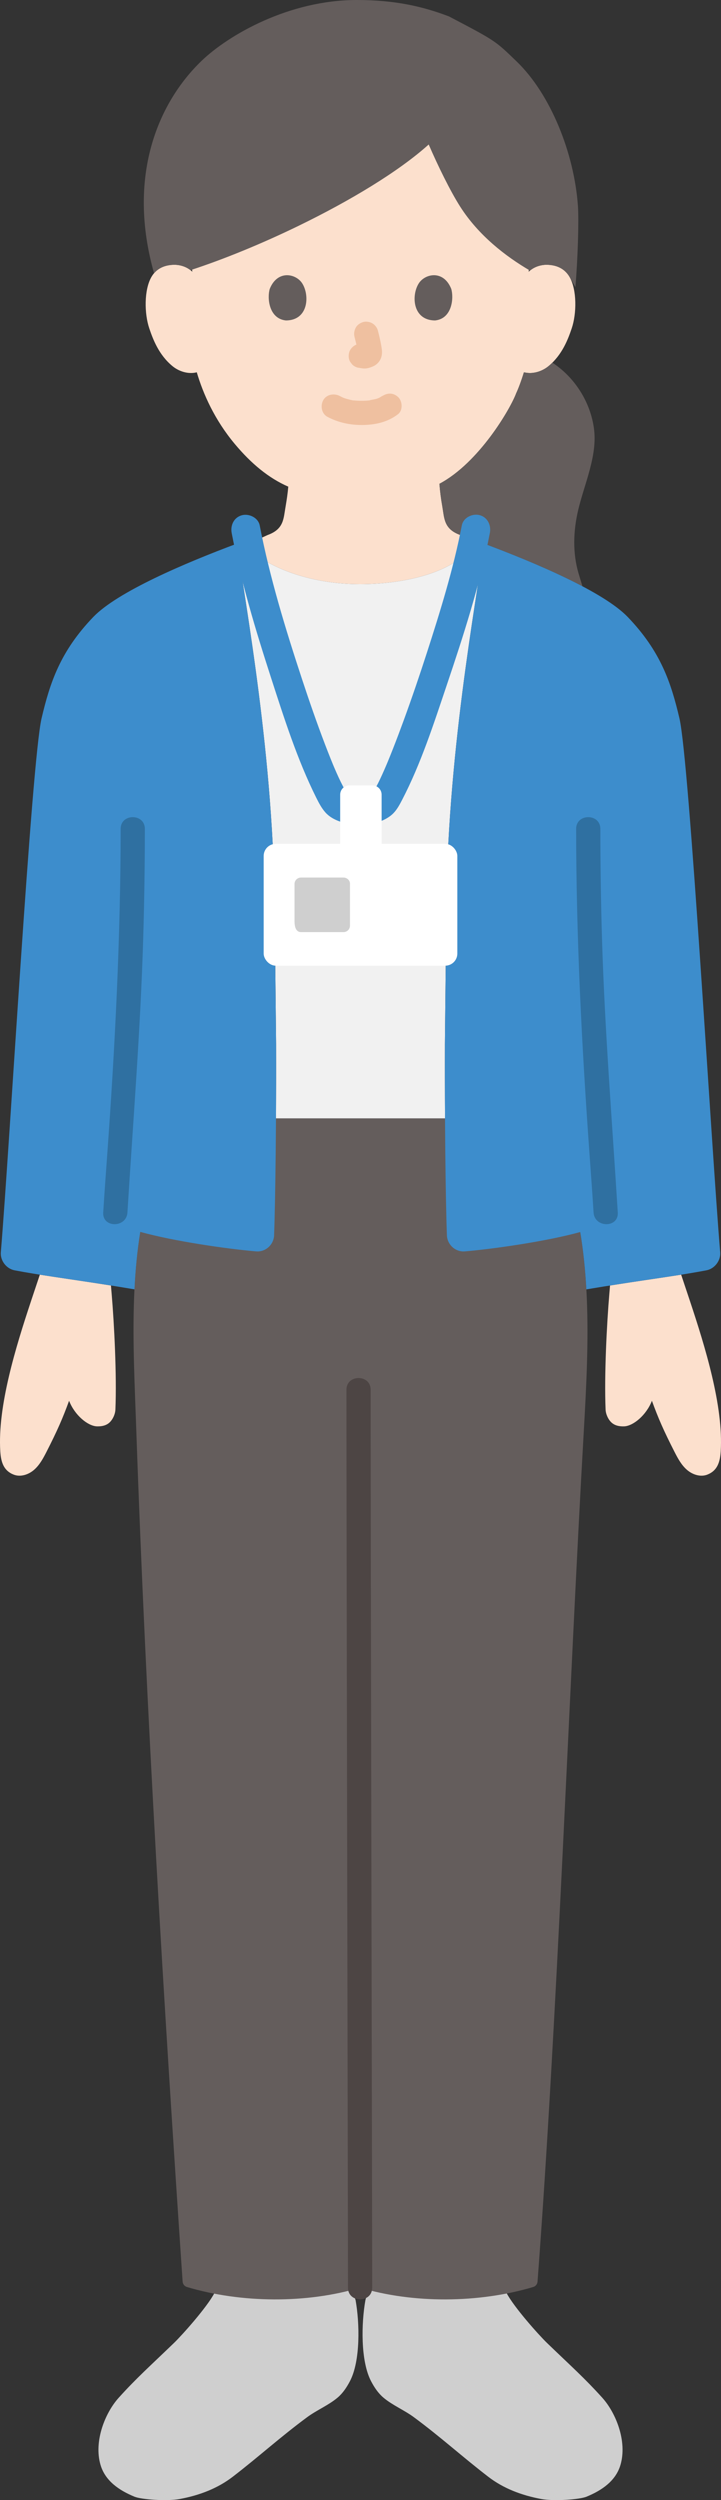
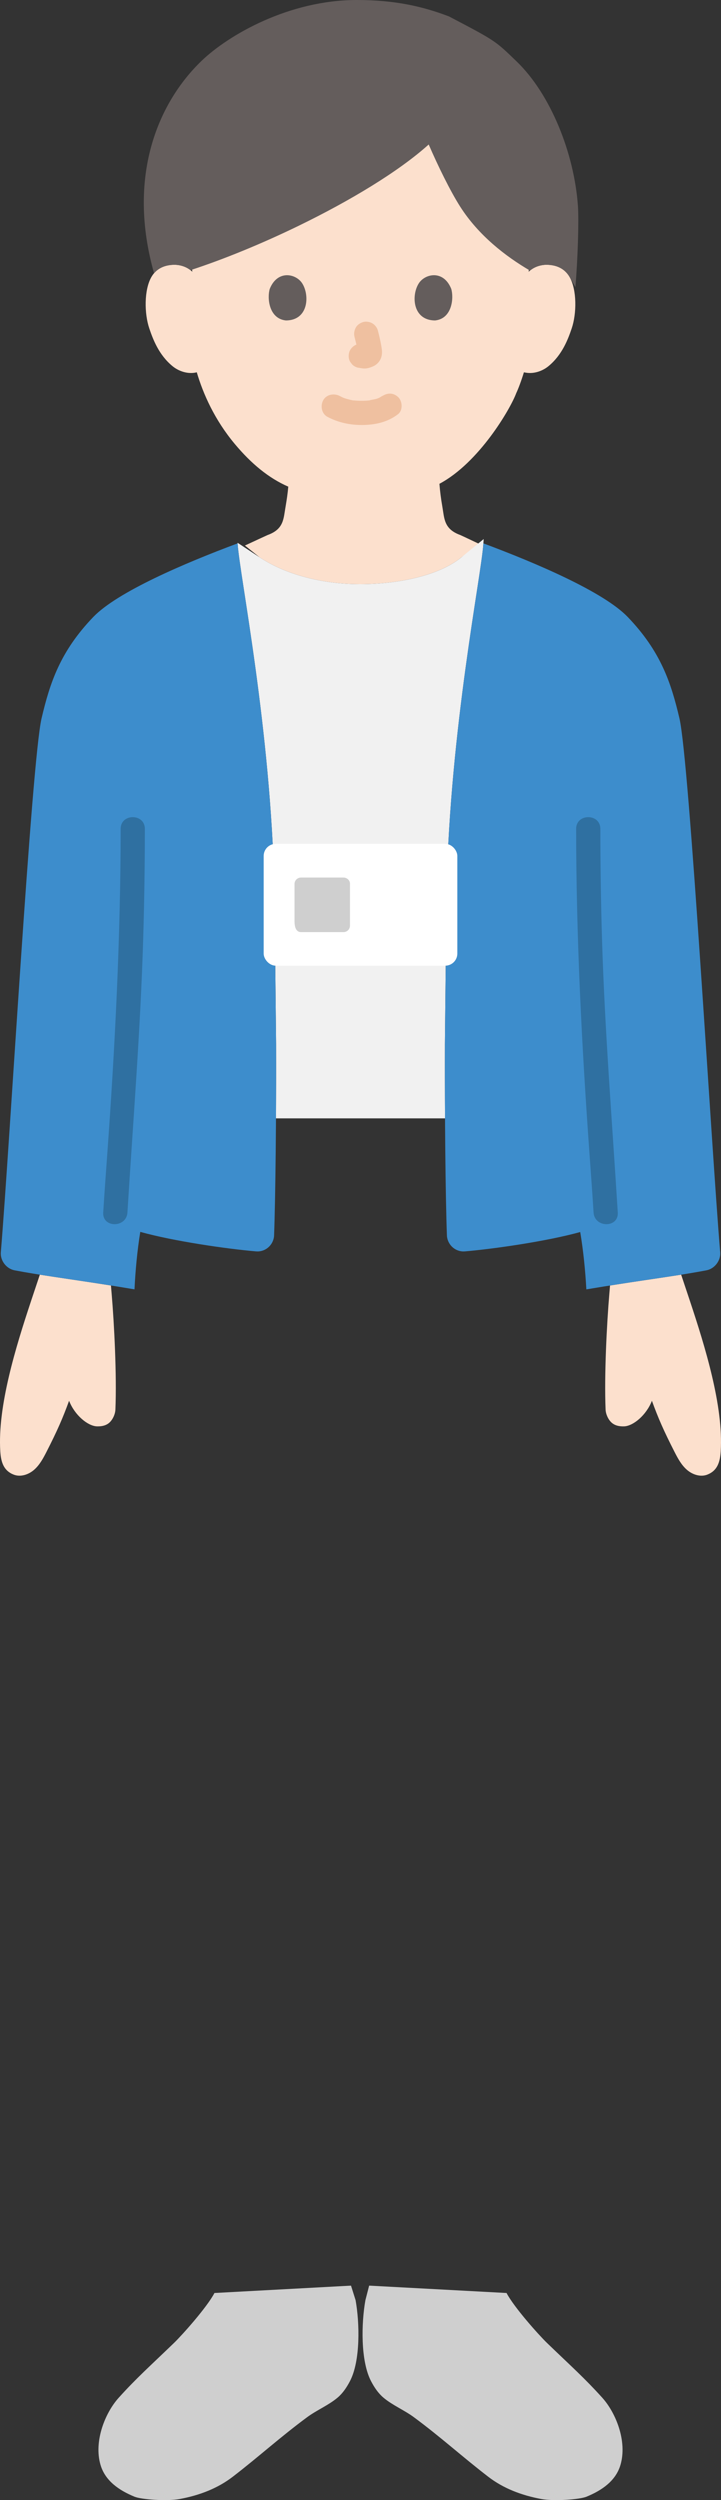
<svg xmlns="http://www.w3.org/2000/svg" id="b" width="119.143" height="413.015" viewBox="0 0 119.143 413.015">
  <rect x="0" y="0" width="119.143" height="413.015" fill="#333333" stroke="none" />
  <defs>
    <style>.d{fill:#3d8dcc;}.e{fill:#fff;}.f{fill:none;}.g{fill:#fce0cd;}.h{fill:#efc0a0;}.i{fill:#2f70a1;}.j{fill:#4d4544;}.k{fill:#645d5c;}.l{fill:#cfcfcf;}.m{fill:#f1f1f1;}</style>
  </defs>
  <g id="c">
    <path class="l" d="M83.706,378.801c1.215,2.337,5.333,6.948,6.692,8.259,4.053,3.909,6.174,5.771,9.123,9.039,2.265,2.512,4.144,7.202,3.017,11.082-.772,2.655-3.066,4.223-5.624,5.273-1.116.458-5.326.777-7.456.382-3.326-.616-6.3-1.775-8.781-3.683-4.251-3.268-7.796-6.513-12.288-9.835-1.577-1.166-3.54-1.973-5.038-3.239-.865-.731-1.502-1.696-2.029-2.699-1.768-3.368-1.611-9.651-.939-13.394l.618-2.403" />
    <path class="l" d="M35.437,378.801c-1.215,2.337-5.333,6.948-6.692,8.259-4.053,3.909-6.174,5.771-9.123,9.039-2.265,2.512-4.144,7.202-3.017,11.082.772,2.655,3.066,4.223,5.624,5.273,1.116.458,5.326.777,7.456.382,3.326-.616,6.3-1.775,8.781-3.683,4.251-3.268,7.796-6.513,12.288-9.835,1.577-1.166,3.54-1.973,5.038-3.239.865-.731,1.502-1.696,2.029-2.699,1.768-3.368,1.611-9.651.939-13.394l-.757-2.403" />
-     <path class="k" d="M30.393,377.473c-.124-.157-.201-.351-.215-.559-3.088-45.44-6.087-95.184-7.651-140.52-.504-14.612-1.56-29.635,3.247-43.443l6.137-7.978s.06-.078.163-.222c17.217,0,40.981,0,57.547,0,.051.128.093.222.093.222l3.511,7.978c4.808,13.808,4.079,28.846,3.247,43.443-2.474,43.409-4.367,97.064-7.646,140.527-.031.415-.311.768-.71.887-9.004,2.692-19.872,2.744-28.621.106-8.748,2.638-19.608,2.585-28.608-.105-.2-.06-.371-.179-.495-.336Z" />
    <path class="g" d="M87.359,44.893c.897-.862,2.106-1.186,3.14-1.15,2.251.079,3.209,1.297,3.621,2.012,1.23,2.134,1.178,6.066.352,8.499-.585,1.723-1.543,4.359-3.853,6.248-.952.779-2.353,1.292-3.692,1.066l-.354-.06c-.425,1.404-.95,2.78-1.27,3.448-.939,2.548-6.126,11.483-12.689,14.967.097,1.259.26,2.506.48,3.76.343,1.964.237,3.716,2.97,4.704.075.027,1.498.7,3.138,1.476-1.577,1.175-2.966,2.21-2.966,2.21-3.768,3.088-10.615,4.433-16.774,4.433-5.23,0-11.619-1.178-16.556-4.433,0,0-1.107-.888-2.434-1.953,1.949-.903,3.673-1.705,3.751-1.734,2.734-.988,2.615-2.739,2.97-4.704.195-1.137.349-2.185.444-3.286-3.238-1.412-6.118-3.796-8.851-7.068-3.327-3.982-5.222-8.272-6.268-11.825-1.428.367-2.971-.164-3.995-1.001-2.31-1.89-3.268-4.526-3.853-6.248-.826-2.433-.878-6.365.352-8.499.412-.715,1.37-1.932,3.621-2.012,1.034-.036,2.243.287,3.14,1.15,0,0-3.768-28.366,27.787-28.366s27.787,28.366,27.787,28.366Z" />
    <path class="m" d="M45.626,178.935c.004-2.175.003-4.346-.003-6.462l-.255-24.561c-.012-.316-.012-.632-.023-.948-.579-26.59-5.728-51.783-6.075-57.116,0,0-.006-.091-.012-.181l3.649,2.406c4.936,3.255,11.325,4.433,16.556,4.433,6.159,0,13.006-1.345,16.774-4.433l3.689-3.023c-.026.399-.052.798-.052.798-.347,5.332-5.497,30.526-6.075,57.116-.012.316-.012.632-.023.948l-.255,24.561c-.012,4.011-.005,8.216.023,12.277-8.116,0-19.871,0-27.94,0,.011-1.918.019-3.868.022-5.815Z" />
    <path class="g" d="M5.149,214.875c-2.533,7.623-5.569,17.435-5.101,24.892.112,1.789.56,3.209,2.234,3.847,1.12.427,2.423-.004,3.331-.786.908-.782,1.497-1.862,2.043-2.929,1.807-3.535,2.732-5.656,3.76-8.495.938,2.42,3.117,4.177,4.596,4.228.973.034,1.611-.218,2.041-.595.576-.505.987-1.414,1.018-2.179.231-5.702-.193-14.125-.63-19.241,0,0-.042-.486-.107-1.255-4.571-.725-8.398-1.256-11.75-1.788-.436,1.32-.926,2.765-1.436,4.3Z" />
    <path class="g" d="M113.994,214.875c-.51-1.534-.999-2.98-1.436-4.3-3.351.532-7.178,1.063-11.75,1.788-.066.768-.107,1.255-.107,1.255-.437,5.117-.861,13.54-.63,19.241.031.765.441,1.674,1.018,2.179.43.377,1.068.629,2.041.595,1.479-.051,3.659-1.808,4.597-4.229,1.027,2.839,1.953,4.96,3.76,8.495.545,1.067,1.134,2.147,2.043,2.929.908.782,2.212,1.212,3.331.786,1.675-.638,2.122-2.058,2.234-3.847.467-7.457-2.568-17.27-5.101-24.892Z" />
-     <path class="k" d="M97.228,78.42c.699-2.454,1.228-4.926.954-7.373-.441-3.808-2.403-7.406-5.286-9.911-.512-.444-1.052-.855-1.619-1.225-.206.204-.425.402-.658.592-.952.779-2.353,1.292-3.692,1.066,0,0-.128-.022-.354-.06-.425,1.404-.95,2.78-1.27,3.448-.939,2.548-6.126,11.483-12.689,14.967.098,1.267.256,2.509.485,3.763.336,1.936.233,3.667,2.871,4.663,5.899,2.078,14.069,5.224,20.278,8.503-.379-1.247-.626-2.069-.626-2.069-1.021-3.407-.899-7.1-.059-10.608.454-1.893,1.113-3.819,1.666-5.757Z" />
    <path class="k" d="M49.395,37.28c-6.115,2.974-12.431,5.563-17.922,7.352-.851-.668-1.909-.921-2.829-.888-1.677.059-2.636.75-3.187,1.393-4.472-15.814.518-28.062,7.901-35.131C37.783,5.771,47.753,0,58.954,0c6.325,0,10.916,1.065,15.227,2.708,7.799,4.087,7.635,4.014,11.205,7.458,5.601,5.403,9.493,15.125,10.113,23.831.177,2.486-.028,8.915-.416,13.43l-.964-1.672c-.412-.715-1.37-1.932-3.621-2.012-.952-.034-2.052.238-2.917.96-4.076-2.376-8.512-5.838-11.513-10.528-1.66-2.594-3.743-6.866-5.226-10.305-4.97,4.475-13.017,9.308-21.449,13.409Z" />
    <path class="h" d="M54.118,68.867c1.792.946,3.72,1.355,5.748,1.342,2.136-.014,4.214-.468,5.916-1.794.829-.646.729-2.159,0-2.828-.88-.807-1.944-.689-2.828,0,.692-.539-.015-.018-.234.096-.169.089-.618.229.016.013-.156.053-.308.118-.465.169-.422.136-.888.157-1.302.297.212-.072.331-.04.031-.01-.128.013-.256.023-.384.032-.308.02-.617.028-.925.026-.276-.002-.553-.011-.828-.03-.127-.009-.253-.019-.379-.031-.072-.007-.144-.015-.216-.024-.157-.019-.095-.011.188.025-.015.053-1.105-.237-1.216-.27-.17-.051-.336-.112-.504-.17-.446-.153.425.203.021.012-.209-.098-.414-.201-.618-.308-.925-.488-2.217-.265-2.736.718-.488.924-.27,2.215.718,2.736h0Z" />
    <path class="h" d="M58.583,55.671c.238.907.466,1.827.602,2.755l-.071-.532c.016.127.023.253.01.38l.071-.532c-.009.059-.022.115-.042.171l.202-.478c-.018.04-.036.074-.06.11l.313-.405c-.028.034-.055.061-.09.089l.405-.313c-.07.045-.143.081-.218.115l.478-.202c-.12.05-.239.087-.368.107l.532-.071c-.116.014-.229.013-.345,0l.532.071c-.13-.018-.258-.05-.388-.067-.266-.083-.532-.095-.798-.036-.266.012-.514.091-.744.237-.415.243-.811.718-.919,1.195-.117.512-.091,1.087.202,1.541l.313.405c.25.248.544.419.883.514.348.047.687.134,1.041.15.572.025,1.093-.155,1.601-.39.639-.297,1.144-.905,1.314-1.592.145-.589.087-1.059-.013-1.649-.15-.888-.355-1.767-.583-2.638-.127-.483-.49-.944-.919-1.195s-1.061-.357-1.541-.202c-.484.157-.951.457-1.195.919-.253.48-.342,1.007-.202,1.541h0Z" />
    <path class="k" d="M44.58,47.712c-.46,1.495-.16,4.935,2.673,5.228,3.744-.022,3.943-4.181,2.683-6.137-1.032-1.601-4.066-2.267-5.356.909Z" />
    <path class="k" d="M74.563,47.712c.46,1.495.16,4.935-2.672,5.228-3.744-.023-3.944-4.181-2.683-6.137,1.032-1.601,4.066-2.267,5.356.909Z" />
-     <path class="j" d="M57.25,229.579c0,8.238.013,16.476.025,24.714.017,11.56.038,23.119.06,34.679.023,12.404.048,24.809.073,37.213.021,10.595.043,21.189.063,31.784.012,6.3.026,12.601.031,18.901,0,.35,0,.701,0,1.051,0,2.574,4,2.578,4,0,0-5.585-.015-11.171-.025-16.756-.019-10.199-.04-20.398-.06-30.597-.025-12.325-.049-24.649-.073-36.974-.023-11.797-.044-23.593-.063-35.39-.014-8.794-.027-17.588-.031-26.381,0-.748,0-1.495,0-2.243,0-2.574-4-2.578-4,0h0Z" />
    <path class="f" d="M93.225,192.951c4.808,13.808,4.079,28.846,3.247,43.443-2.474,43.409-4.367,97.064-7.646,140.527-.031.415-.311.768-.71.887-8.216,2.456-17.982,2.715-26.277.735" />
    <path class="f" d="M25.774,192.951c-4.808,13.808-3.751,28.831-3.247,43.443,1.564,45.335,4.563,95.08,7.651,140.52.028.417.309.775.71.895,8.215,2.455,17.978,2.713,26.272.734" />
    <path class="d" d="M16.524,212.08c-5.708-.882-10.211-1.48-14.106-2.222-1.37-.261-2.397-1.602-2.28-2.991,1.454-17.348,5.071-81.132,6.734-88.21,1.382-5.884,3.088-11.051,8.54-16.729,3.988-4.153,15.124-8.909,23.854-12.164.003.054.005.084.005.084.347,5.332,5.497,30.526,6.075,57.116.012.316.012.632.023.948l.255,24.561c.035,11.755-.093,25.186-.337,31.758-.16,1.506-1.469,2.626-2.978,2.496-4.791-.41-13.617-1.679-19.129-3.222-.502,3.132-.798,6.303-.954,9.495-2.029-.343-3.924-.645-5.701-.92Z" />
    <path class="d" d="M102.568,212.088c5.733-.887,10.251-1.486,14.158-2.23,1.37-.261,2.397-1.602,2.28-2.991-1.454-17.348-5.071-81.132-6.734-88.21-1.382-5.884-3.088-11.051-8.54-16.729-3.988-4.153-15.124-8.909-23.854-12.164-.003.054-.005.084-.005.084-.347,5.332-5.497,30.526-6.075,57.116-.012.316-.012.632-.023.948l-.255,24.561c-.035,11.755.093,25.186.337,31.758.16,1.506,1.469,2.626,2.978,2.496,4.767-.408,13.528-1.666,19.045-3.198.518,3.125.837,6.289,1.013,9.475,2.019-.341,3.904-.642,5.674-.916Z" />
    <path class="i" d="M102.085,200.308c-.934-15.095-2.157-30.154-2.607-45.277-.179-6.034-.27-12.07-.272-18.106-.001-2.574-4.001-2.578-4,0,.008,17.928.922,35.816,2.208,53.693.232,3.23.471,6.459.672,9.691.158,2.557,4.159,2.575,4,0h0Z" />
    <path class="i" d="M21.058,200.308c.934-15.095,2.157-30.154,2.607-45.277.179-6.034.27-12.07.272-18.106.001-2.574-3.999-2.578-4,0-.008,17.928-.922,35.816-2.208,53.693-.232,3.23-.471,6.459-.672,9.691-.159,2.571,3.841,2.561,4,0h0Z" />
-     <path class="d" d="M38.287,88.068c1.558,8.083,3.954,16.026,6.486,23.85,2.161,6.678,4.341,13.551,7.479,19.85.426.855.885,1.736,1.526,2.455,1.256,1.406,3.454,1.933,5.263,2.036,1.973.112,4.528-.452,5.962-1.908.611-.62,1.056-1.462,1.454-2.228,3.102-5.971,5.222-12.569,7.364-18.927,2.772-8.226,5.48-16.605,7.126-25.141.245-1.271-.358-2.59-1.676-2.952-1.175-.323-2.706.397-2.952,1.676-1.375,7.134-3.545,14.138-5.774,21.043-1.206,3.738-2.474,7.457-3.821,11.147-.575,1.575-1.165,3.145-1.779,4.706-.279.71-.563,1.418-.854,2.123-.058.14-.366.872-.186.449-.148.348-.298.695-.451,1.041-.425.961-.862,1.92-1.368,2.841-.165.3-.365.583-.527.883-.262.485.206-.23.097-.109-.07.078-.136.167-.221.229.978-.711-.329.041-.62.13-.524.159-1.022.231-1.571.205-.533-.025-1.064-.138-1.563-.335-.507-.2-.846-.549-.272-.041-.463-.41.288.547-.124-.147-.209-.352-.421-.698-.613-1.061-.525-.993-.981-2.023-1.425-3.054-.182-.422-.046-.107-.01-.02-.072-.171-.143-.343-.214-.515-.134-.323-.265-.647-.396-.972-.314-.782-.62-1.568-.921-2.355-1.356-3.555-2.605-7.152-3.795-10.766-2.742-8.324-5.334-16.791-6.994-25.406-.245-1.273-1.773-2-2.952-1.676-1.332.366-1.922,1.675-1.676,2.952h0Z" />
    <rect class="e" x="43.572" y="139.401" width="32" height="20.129" rx="2" ry="2" />
    <path class="l" d="M48.669,146.038v6.165c0,1.309.477,1.782,1.066,1.782,1.46,0,4.218,0,7.029,0,.589,0,1.067-.474,1.067-1.063v-6.966c0-.507-.478-.985-1.067-.985h-7.029c-.589,0-1.067.478-1.067,1.067Z" />
-     <path class="e" d="M57.746,129.747h3.784c.846,0,1.532.686,1.532,1.532v8.129c0,.846-.686,1.532-1.532,1.532h-3.787c-.844,0-1.529-.685-1.529-1.529v-8.133c0-.846.686-1.532,1.532-1.532Z" />
  </g>
</svg>